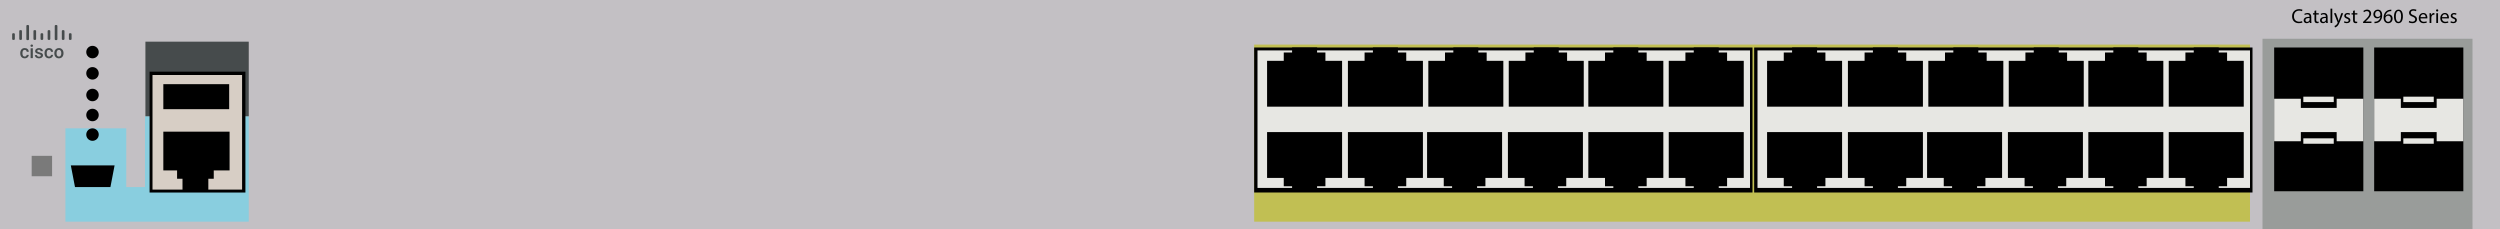
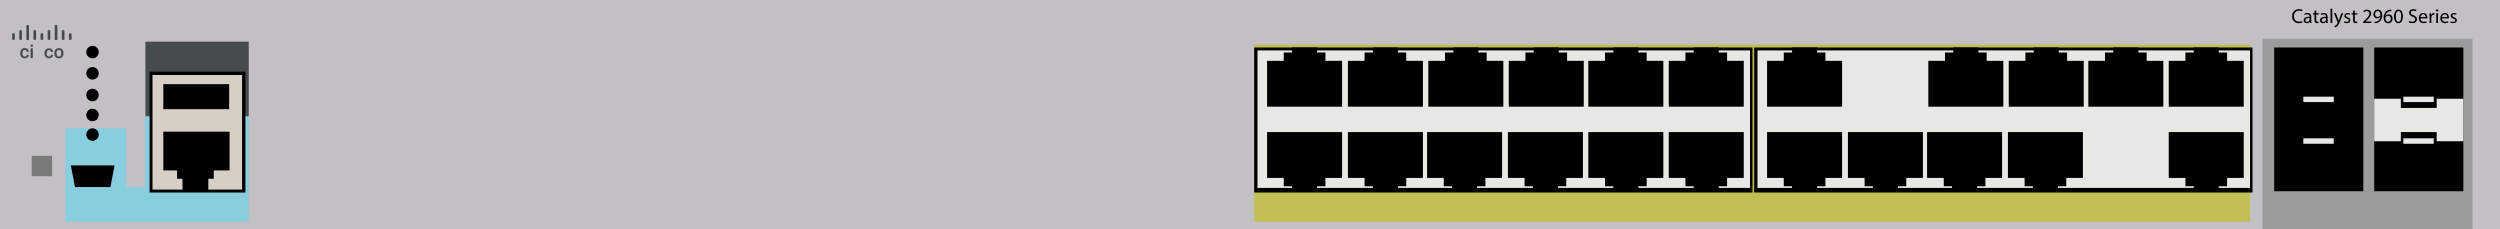
<svg xmlns="http://www.w3.org/2000/svg" version="1.1" id="Cisco_Catalyst_2960L-24PS-LL" x="0px" y="0px" viewBox="0 0 600 55" style="enable-background:new 0 0 600 55;" xml:space="preserve">
  <style type="text/css">
	.st0{fill:#C3C0C4;}
	.st1{fill:#C1BF53;}
	.st2{fill:#999C9A;}
	.st3{fill:#E7E7E3;}
	.st4{fill:#89CEDF;}
	.st5{fill:#464B4C;}
	.st6{fill:#D7CEC5;}
	.st7{fill:#7A7A7A;}
</style>
  <rect y="0" class="st0" width="600" height="55" />
  <rect x="301" y="10.7" class="st1" width="239" height="42.5" />
  <rect x="543" y="9.3" class="st2" width="50.4" height="45.7" />
  <g>
    <rect x="301" y="11.4" width="119.6" height="34.8" />
    <rect x="301.8" y="12.1" class="st3" width="118.2" height="33" />
    <g>
      <polygon points="318.1,14.6 318.1,12.6 316.1,12.6 316.1,11.4     310.1,11.4 310.1,12.6 308.1,12.6 308.1,14.6 304.1,14.6     304.1,25.6 322.1,25.6 322.1,14.6   " />
      <polygon points="337.5,14.6 337.5,12.6 335.5,12.6 335.5,11.4 329.5,11.4 329.5,12.6     327.5,12.6 327.5,14.6 323.5,14.6 323.5,25.6 341.5,25.6 341.5,14.6   " />
      <polygon points="356.8,14.6 356.8,12.6 354.8,12.6 354.8,11.4     348.8,11.4 348.8,12.6 346.8,12.6 346.8,14.6 342.8,14.6     342.8,25.6 360.8,25.6 360.8,14.6   " />
      <polygon points="376.1,14.6 376.1,12.6 374.1,12.6 374.1,11.4     368.1,11.4 368.1,12.6 366.1,12.6 366.1,14.6 362.1,14.6     362.1,25.6 380.1,25.6 380.1,14.6   " />
      <polygon points="395.2,14.6 395.2,12.6 393.2,12.6 393.2,11.4     387.2,11.4 387.2,12.6 385.2,12.6 385.2,14.6 381.2,14.6     381.2,25.6 399.2,25.6 399.2,14.6   " />
      <polygon points="414.5,14.6 414.5,12.6 412.5,12.6 412.5,11.4 406.5,11.4 406.5,12.6     404.5,12.6 404.5,14.6 400.5,14.6 400.5,25.6 418.5,25.6 418.5,14.6   " />
    </g>
    <g>
      <polygon points="404.5,42.7 404.5,44.7 406.5,44.7 406.5,45.9 412.5,45.9 412.5,44.7     414.5,44.7 414.5,42.7 418.5,42.7 418.5,31.7 400.5,31.7 400.5,42.7   " />
      <polygon points="385.2,42.7 385.2,44.7 387.2,44.7 387.2,45.9     393.2,45.9 393.2,44.7 395.2,44.7 395.2,42.7 399.2,42.7     399.2,31.7 381.2,31.7 381.2,42.7   " />
      <polygon points="365.9,42.7 365.9,44.7 367.9,44.7 367.9,45.9     373.9,45.9 373.9,44.7 375.9,44.7 375.9,42.7 379.9,42.7     379.9,31.7 361.9,31.7 361.9,42.7   " />
      <polygon points="346.5,42.7 346.5,44.7 348.5,44.7 348.5,45.9 354.5,45.9 354.5,44.7     356.5,44.7 356.5,42.7 360.5,42.7 360.5,31.7 342.5,31.7 342.5,42.7   " />
      <polygon points="327.5,42.7 327.5,44.7 329.5,44.7 329.5,45.9 335.5,45.9 335.5,44.7     337.5,44.7 337.5,42.7 341.5,42.7 341.5,31.7 323.5,31.7 323.5,42.7   " />
      <polygon points="308.1,42.7 308.1,44.7 310.1,44.7 310.1,45.9     316.1,45.9 316.1,44.7 318.1,44.7 318.1,42.7 322.1,42.7     322.1,31.7 304.1,31.7 304.1,42.7   " />
    </g>
  </g>
  <g>
    <rect x="421" y="11.4" width="119.6" height="34.8" />
    <rect x="421.8" y="12.1" class="st3" width="118.2" height="33" />
    <g>
      <polygon points="438.1,14.6 438.1,12.6 436.1,12.6 436.1,11.4     430.1,11.4 430.1,12.6 428.1,12.6 428.1,14.6 424.1,14.6     424.1,25.6 442.1,25.6 442.1,14.6   " />
-       <polygon points="457.5,14.6 457.5,12.6 455.5,12.6 455.5,11.4 449.5,11.4 449.5,12.6     447.5,12.6 447.5,14.6 443.5,14.6 443.5,25.6 461.5,25.6 461.5,14.6   " />
      <polygon points="476.8,14.6 476.8,12.6 474.8,12.6 474.8,11.4     468.8,11.4 468.8,12.6 466.8,12.6 466.8,14.6 462.8,14.6     462.8,25.6 480.8,25.6 480.8,14.6   " />
      <polygon points="496.1,14.6 496.1,12.6 494.1,12.6 494.1,11.4     488.1,11.4 488.1,12.6 486.1,12.6 486.1,14.6 482.1,14.6     482.1,25.6 500.1,25.6 500.1,14.6   " />
      <polygon points="515.2,14.6 515.2,12.6 513.2,12.6 513.2,11.4     507.2,11.4 507.2,12.6 505.2,12.6 505.2,14.6 501.2,14.6     501.2,25.6 519.2,25.6 519.2,14.6   " />
      <polygon points="534.5,14.6 534.5,12.6 532.5,12.6 532.5,11.4 526.5,11.4 526.5,12.6     524.5,12.6 524.5,14.6 520.5,14.6 520.5,25.6 538.5,25.6 538.5,14.6   " />
    </g>
    <g>
      <polygon points="524.5,42.7 524.5,44.7 526.5,44.7 526.5,45.9 532.5,45.9 532.5,44.7     534.5,44.7 534.5,42.7 538.5,42.7 538.5,31.7 520.5,31.7 520.5,42.7   " />
-       <polygon points="505.2,42.7 505.2,44.7 507.2,44.7 507.2,45.9     513.2,45.9 513.2,44.7 515.2,44.7 515.2,42.7 519.2,42.7     519.2,31.7 501.2,31.7 501.2,42.7   " />
      <polygon points="485.9,42.7 485.9,44.7 487.9,44.7 487.9,45.9     493.9,45.9 493.9,44.7 495.9,44.7 495.9,42.7 499.9,42.7     499.9,31.7 481.9,31.7 481.9,42.7   " />
      <polygon points="466.5,42.7 466.5,44.7 468.5,44.7 468.5,45.9 474.5,45.9 474.5,44.7     476.5,44.7 476.5,42.7 480.5,42.7 480.5,31.7 462.5,31.7 462.5,42.7   " />
      <polygon points="447.5,42.7 447.5,44.7 449.5,44.7 449.5,45.9 455.5,45.9 455.5,44.7     457.5,44.7 457.5,42.7 461.5,42.7 461.5,31.7 443.5,31.7 443.5,42.7   " />
      <polygon points="428.1,42.7 428.1,44.7 430.1,44.7 430.1,45.9     436.1,45.9 436.1,44.7 438.1,44.7 438.1,42.7 442.1,42.7     442.1,31.7 424.1,31.7 424.1,42.7   " />
    </g>
  </g>
  <g>
    <rect x="569.8" y="11.4" width="21.4" height="34.5" />
    <g>
      <polygon class="st3" points="584.8,23.7 584.8,25.9 576.2,25.9 576.2,23.7     569.8,23.7 569.8,33.9 576.2,33.9 576.2,31.7 584.8,31.7     584.8,33.9 591.2,33.9 591.2,23.7   " />
      <rect x="576.8" y="23.2" class="st3" width="7.3" height="1.3" />
      <rect x="576.8" y="33.2" class="st3" width="7.3" height="1.3" />
    </g>
  </g>
  <g>
    <rect x="545.8" y="11.4" width="21.4" height="34.5" />
    <g>
-       <polygon class="st3" points="560.8,23.7 560.8,25.9 552.2,25.9 552.2,23.7     545.8,23.7 545.8,33.9 552.2,33.9 552.2,31.7 560.8,31.7     560.8,33.9 567.2,33.9 567.2,23.7   " />
      <rect x="552.8" y="23.2" class="st3" width="7.3" height="1.3" />
      <rect x="552.8" y="33.2" class="st3" width="7.3" height="1.3" />
    </g>
  </g>
  <polygon class="st4" points="34.8,27.9 34.8,44.9 30.3,44.9 30.3,30.8   15.7,30.8 15.7,53.2 23,53.2 30.3,53.2 33.8,53.2 41.2,53.2   59.7,53.2 59.7,27.9 " />
  <rect x="34.9" y="10" class="st5" width="24.8" height="17.9" />
  <g>
    <rect x="36.3" y="17.6" class="st6" width="22.3" height="28.2" />
    <path d="M58.9,46.2h-23V17.2h23V46.2z M36.6,45.5h21.5V18h-21.5V45.5z" />
  </g>
  <polygon points="42.5,40.9 42.5,42.9 43.8,42.9 43.8,45.9 50,45.9 50,42.9   51.3,42.9 51.3,40.9 55.1,40.9 55.1,31.6 39.2,31.6   39.2,40.9 " />
  <rect x="39.2" y="20.2" width="15.8" height="6" />
  <polygon points="26.5,44.9 18,44.9 17,39.7 27.5,39.7 " />
  <rect x="7.6" y="37.4" class="st7" width="4.9" height="4.9" />
  <circle cx="22.2" cy="12.5" r="1.5" />
  <circle cx="22.2" cy="17.6" r="1.5" />
  <circle cx="22.2" cy="22.8" r="1.5" />
  <circle cx="22.2" cy="27.6" r="1.5" />
  <circle cx="22.2" cy="32.3" r="1.5" />
  <g>
    <g>
      <g>
        <path class="st5" d="M5.935,13.575c0.133,0,0.244-0.039,0.332-0.116     c0.088-0.078,0.135-0.174,0.14-0.288h0.503     c-0.006,0.148-0.052,0.286-0.138,0.414c-0.087,0.128-0.203,0.229-0.352,0.304     c-0.148,0.075-0.307,0.112-0.478,0.112c-0.332,0-0.596-0.107-0.791-0.323     c-0.195-0.215-0.292-0.512-0.292-0.891v-0.055c0-0.361,0.096-0.651,0.289-0.868     c0.194-0.218,0.457-0.327,0.79-0.327c0.283,0,0.513,0.082,0.691,0.247     s0.271,0.381,0.28,0.649H6.408c-0.006-0.136-0.052-0.248-0.139-0.336     c-0.087-0.088-0.198-0.132-0.333-0.132c-0.173,0-0.306,0.063-0.4,0.188     c-0.094,0.125-0.141,0.315-0.143,0.57v0.086c0,0.258,0.046,0.45,0.14,0.576     C5.626,13.512,5.76,13.575,5.935,13.575z" />
        <path class="st5" d="M7.314,10.965c0-0.082,0.026-0.15,0.078-0.204     c0.052-0.054,0.126-0.081,0.223-0.081c0.096,0,0.171,0.027,0.224,0.081     c0.053,0.054,0.079,0.123,0.079,0.204c0,0.08-0.027,0.148-0.079,0.201     c-0.053,0.053-0.127,0.08-0.224,0.08c-0.096,0-0.171-0.027-0.223-0.08     C7.34,11.112,7.314,11.045,7.314,10.965z M7.881,13.957H7.347v-2.375h0.534     V13.957z" />
-         <path class="st5" d="M9.793,13.311c0-0.095-0.039-0.167-0.117-0.217     c-0.078-0.05-0.208-0.094-0.39-0.132c-0.182-0.038-0.333-0.086-0.455-0.145     c-0.266-0.128-0.4-0.315-0.4-0.56c0-0.205,0.087-0.376,0.259-0.514     c0.173-0.138,0.392-0.207,0.659-0.207c0.284,0,0.513,0.07,0.688,0.211     c0.175,0.14,0.262,0.322,0.262,0.547H9.767c0-0.103-0.038-0.188-0.114-0.256     c-0.076-0.068-0.177-0.102-0.303-0.102c-0.117,0-0.213,0.027-0.287,0.081     c-0.074,0.054-0.111,0.127-0.111,0.218c0,0.082,0.034,0.146,0.103,0.191     c0.068,0.045,0.208,0.091,0.417,0.137c0.21,0.046,0.374,0.101,0.493,0.165     c0.119,0.064,0.208,0.14,0.266,0.23c0.057,0.089,0.087,0.198,0.087,0.325     c0,0.214-0.089,0.387-0.265,0.519c-0.177,0.132-0.409,0.199-0.696,0.199     c-0.195,0-0.368-0.035-0.52-0.105c-0.152-0.07-0.271-0.167-0.356-0.289     c-0.085-0.123-0.127-0.256-0.127-0.397h0.518     c0.007,0.126,0.055,0.223,0.143,0.291c0.088,0.068,0.204,0.102,0.349,0.102     c0.14,0,0.247-0.027,0.32-0.08C9.757,13.468,9.793,13.398,9.793,13.311z" />
-         <path class="st5" d="M11.758,13.575c0.133,0,0.244-0.039,0.332-0.116     c0.088-0.078,0.135-0.174,0.14-0.288h0.503     c-0.006,0.148-0.052,0.286-0.138,0.414c-0.087,0.128-0.203,0.229-0.352,0.304     c-0.148,0.075-0.307,0.112-0.478,0.112c-0.332,0-0.596-0.107-0.791-0.323     c-0.195-0.215-0.292-0.512-0.292-0.891v-0.055c0-0.361,0.096-0.651,0.289-0.868     c0.194-0.218,0.457-0.327,0.79-0.327c0.283,0,0.513,0.082,0.691,0.247     s0.271,0.381,0.28,0.649h-0.503c-0.006-0.136-0.052-0.248-0.139-0.336     c-0.087-0.088-0.198-0.132-0.333-0.132c-0.173,0-0.306,0.063-0.4,0.188     c-0.094,0.125-0.141,0.315-0.143,0.57v0.086c0,0.258,0.046,0.45,0.14,0.576     C11.448,13.512,11.583,13.575,11.758,13.575z" />
+         <path class="st5" d="M11.758,13.575c0.133,0,0.244-0.039,0.332-0.116     c0.088-0.078,0.135-0.174,0.14-0.288h0.503     c-0.006,0.148-0.052,0.286-0.138,0.414c-0.087,0.128-0.203,0.229-0.352,0.304     c-0.148,0.075-0.307,0.112-0.478,0.112c-0.332,0-0.596-0.107-0.791-0.323     c-0.195-0.215-0.292-0.512-0.292-0.891c0-0.361,0.096-0.651,0.289-0.868     c0.194-0.218,0.457-0.327,0.79-0.327c0.283,0,0.513,0.082,0.691,0.247     s0.271,0.381,0.28,0.649h-0.503c-0.006-0.136-0.052-0.248-0.139-0.336     c-0.087-0.088-0.198-0.132-0.333-0.132c-0.173,0-0.306,0.063-0.4,0.188     c-0.094,0.125-0.141,0.315-0.143,0.57v0.086c0,0.258,0.046,0.45,0.14,0.576     C11.448,13.512,11.583,13.575,11.758,13.575z" />
        <path class="st5" d="M13.036,12.748c0-0.233,0.046-0.442,0.138-0.629     c0.092-0.187,0.222-0.33,0.389-0.43c0.167-0.1,0.358-0.151,0.575-0.151     c0.32,0,0.581,0.103,0.78,0.31c0.2,0.207,0.308,0.48,0.324,0.821     l0.002,0.125c0,0.234-0.045,0.443-0.135,0.628     c-0.09,0.185-0.219,0.327-0.387,0.428c-0.167,0.101-0.361,0.151-0.581,0.151     c-0.335,0-0.604-0.112-0.805-0.335c-0.201-0.223-0.301-0.521-0.301-0.892V12.748     z M13.569,12.793c0,0.245,0.051,0.436,0.152,0.574     c0.101,0.138,0.242,0.208,0.421,0.208c0.18,0,0.32-0.07,0.42-0.211     c0.1-0.141,0.15-0.346,0.15-0.617c0-0.24-0.052-0.43-0.154-0.571     c-0.103-0.14-0.244-0.211-0.42-0.211c-0.174,0-0.313,0.069-0.415,0.208     C13.621,12.311,13.569,12.519,13.569,12.793z" />
      </g>
    </g>
    <path class="st5" d="M3.326,9.578H3.154c-0.129,0-0.234-0.105-0.234-0.234V8.21   c0-0.129,0.105-0.234,0.234-0.234h0.172c0.129,0,0.234,0.105,0.234,0.234v1.133   C3.56,9.473,3.455,9.578,3.326,9.578z" />
    <path class="st5" d="M5.028,9.578H4.856c-0.129,0-0.234-0.105-0.234-0.234V7.462   c0-0.13,0.105-0.234,0.234-0.234h0.172c0.129,0,0.234,0.105,0.234,0.234v1.881   C5.263,9.473,5.158,9.578,5.028,9.578z" />
    <path class="st5" d="M6.731,9.631H6.559c-0.129,0-0.234-0.105-0.234-0.234V6.233   c0-0.129,0.105-0.234,0.234-0.234h0.172c0.129,0,0.234,0.105,0.234,0.234v3.163   C6.965,9.526,6.86,9.631,6.731,9.631z" />
    <path class="st5" d="M10.136,9.578H9.964c-0.129,0-0.234-0.105-0.234-0.234V8.21   c0-0.129,0.105-0.234,0.234-0.234h0.172c0.129,0,0.234,0.105,0.234,0.234v1.133   C10.37,9.473,10.265,9.578,10.136,9.578z" />
    <path class="st5" d="M16.946,9.578h-0.172c-0.129,0-0.234-0.105-0.234-0.234V8.21   c0-0.129,0.105-0.234,0.234-0.234h0.172c0.129,0,0.234,0.105,0.234,0.234v1.133   C17.181,9.473,17.076,9.578,16.946,9.578z" />
    <path class="st5" d="M11.839,9.578h-0.172c-0.129,0-0.234-0.105-0.234-0.234V7.462   c0-0.13,0.105-0.234,0.234-0.234h0.172c0.129,0,0.234,0.105,0.234,0.234v1.881   C12.073,9.473,11.968,9.578,11.839,9.578z" />
    <path class="st5" d="M15.244,9.578h-0.172c-0.129,0-0.234-0.105-0.234-0.234V7.462   c0-0.13,0.105-0.234,0.234-0.234H15.244c0.129,0,0.234,0.105,0.234,0.234v1.881   C15.478,9.473,15.373,9.578,15.244,9.578z" />
    <path class="st5" d="M13.541,9.631h-0.172c-0.129,0-0.234-0.105-0.234-0.234V6.233   c0-0.129,0.105-0.234,0.234-0.234h0.172c0.129,0,0.234,0.105,0.234,0.234v3.163   C13.776,9.526,13.671,9.631,13.541,9.631z" />
    <path class="st5" d="M8.433,9.578H8.261c-0.129,0-0.234-0.105-0.234-0.234V7.462   c0-0.13,0.105-0.234,0.234-0.234h0.172c0.129,0,0.234,0.105,0.234,0.234v1.881   C8.668,9.473,8.563,9.578,8.433,9.578z" />
  </g>
  <g>
    <path d="M552.579,5.41c-0.155,0.078-0.465,0.155-0.863,0.155   c-0.921,0-1.614-0.582-1.614-1.653c0-1.023,0.693-1.716,1.706-1.716   c0.407,0,0.664,0.087,0.776,0.145l-0.102,0.344   c-0.16-0.078-0.388-0.136-0.659-0.136c-0.766,0-1.275,0.49-1.275,1.347   c0,0.8,0.461,1.314,1.255,1.314c0.257,0,0.519-0.053,0.688-0.136L552.579,5.41z   " />
    <path d="M554.359,5.516l-0.034-0.296h-0.015c-0.131,0.184-0.383,0.349-0.717,0.349   c-0.475,0-0.717-0.334-0.717-0.674c0-0.567,0.504-0.877,1.41-0.872V3.975   c0-0.194-0.053-0.543-0.533-0.543c-0.218,0-0.446,0.068-0.611,0.174l-0.097-0.281   c0.194-0.126,0.475-0.208,0.77-0.208c0.717,0,0.892,0.489,0.892,0.96v0.877   c0,0.203,0.01,0.402,0.039,0.562H554.359z M554.296,4.319   c-0.465-0.01-0.993,0.073-0.993,0.528c0,0.276,0.184,0.407,0.402,0.407   c0.305,0,0.499-0.194,0.567-0.393c0.015-0.044,0.024-0.092,0.024-0.136V4.319z" />
    <path d="M555.892,2.497v0.674h0.611v0.325h-0.611v1.265   c0,0.291,0.082,0.456,0.32,0.456c0.111,0,0.194-0.015,0.247-0.029l0.019,0.32   c-0.082,0.034-0.213,0.058-0.378,0.058c-0.199,0-0.358-0.063-0.46-0.179   c-0.121-0.126-0.165-0.334-0.165-0.611V3.495h-0.363V3.171h0.363v-0.562   L555.892,2.497z" />
    <path d="M558.282,5.516l-0.034-0.296h-0.015c-0.131,0.184-0.383,0.349-0.717,0.349   c-0.475,0-0.717-0.334-0.717-0.674c0-0.567,0.504-0.877,1.41-0.872V3.975   c0-0.194-0.053-0.543-0.533-0.543c-0.218,0-0.446,0.068-0.611,0.174l-0.097-0.281   c0.194-0.126,0.475-0.208,0.77-0.208c0.717,0,0.892,0.489,0.892,0.96v0.877   c0,0.203,0.01,0.402,0.039,0.562H558.282z M558.219,4.319   c-0.465-0.01-0.993,0.073-0.993,0.528c0,0.276,0.184,0.407,0.402,0.407   c0.305,0,0.499-0.194,0.567-0.393c0.015-0.044,0.024-0.092,0.024-0.136V4.319z" />
    <path d="M559.321,2.075h0.426v3.441h-0.426V2.075z" />
    <path d="M560.62,3.171l0.513,1.386c0.053,0.155,0.112,0.339,0.15,0.48h0.01   c0.043-0.14,0.092-0.32,0.15-0.489l0.465-1.377h0.451l-0.64,1.672   c-0.305,0.804-0.513,1.216-0.804,1.468c-0.208,0.184-0.417,0.257-0.524,0.276   l-0.107-0.359c0.107-0.034,0.247-0.102,0.373-0.209   c0.116-0.092,0.262-0.257,0.359-0.475c0.019-0.044,0.034-0.078,0.034-0.102   c0-0.024-0.01-0.058-0.029-0.111l-0.867-2.162H560.62z" />
    <path d="M562.662,5.08c0.126,0.082,0.349,0.17,0.562,0.17   c0.31,0,0.455-0.155,0.455-0.349c0-0.204-0.121-0.315-0.436-0.432   c-0.422-0.15-0.62-0.383-0.62-0.664c0-0.378,0.305-0.688,0.809-0.688   c0.238,0,0.446,0.068,0.577,0.145l-0.107,0.31   c-0.092-0.058-0.262-0.136-0.48-0.136c-0.252,0-0.392,0.145-0.392,0.32   c0,0.194,0.14,0.281,0.446,0.397c0.407,0.155,0.616,0.359,0.616,0.708   c0,0.412-0.32,0.703-0.877,0.703c-0.257,0-0.494-0.063-0.659-0.16L562.662,5.08z   " />
    <path d="M565.154,2.497v0.674h0.611v0.325h-0.611v1.265   c0,0.291,0.083,0.456,0.32,0.456c0.111,0,0.194-0.015,0.247-0.029l0.019,0.32   c-0.082,0.034-0.213,0.058-0.378,0.058c-0.198,0-0.358-0.063-0.46-0.179   c-0.121-0.126-0.165-0.334-0.165-0.611V3.495h-0.363V3.171h0.363v-0.562   L565.154,2.497z" />
    <path d="M567.138,5.516V5.255l0.334-0.325c0.805-0.766,1.168-1.173,1.173-1.648   c0-0.32-0.155-0.616-0.625-0.616c-0.286,0-0.524,0.145-0.669,0.267l-0.136-0.301   c0.218-0.184,0.528-0.32,0.892-0.32c0.678,0,0.965,0.465,0.965,0.916   c0,0.582-0.422,1.052-1.086,1.692l-0.252,0.233v0.01h1.415v0.354H567.138z" />
    <path d="M569.873,5.216c0.092,0.01,0.199,0,0.344-0.015   c0.247-0.034,0.48-0.136,0.659-0.305c0.208-0.189,0.359-0.465,0.417-0.838   h-0.014c-0.175,0.213-0.427,0.339-0.742,0.339c-0.567,0-0.931-0.426-0.931-0.965   c0-0.596,0.431-1.12,1.076-1.12c0.644,0,1.042,0.523,1.042,1.328   c0,0.693-0.232,1.178-0.543,1.478c-0.242,0.237-0.577,0.383-0.916,0.422   c-0.155,0.024-0.291,0.029-0.393,0.024V5.216z M570.028,3.403   c0,0.392,0.238,0.669,0.606,0.669c0.286,0,0.509-0.14,0.62-0.33   c0.024-0.039,0.039-0.087,0.039-0.155c0-0.538-0.198-0.95-0.644-0.95   C570.285,2.638,570.028,2.957,570.028,3.403z" />
    <path d="M573.911,2.667c-0.087-0.005-0.199,0-0.32,0.02   c-0.669,0.111-1.023,0.601-1.095,1.119h0.015   c0.15-0.199,0.412-0.363,0.761-0.363c0.557,0,0.95,0.402,0.95,1.018   c0,0.577-0.393,1.11-1.047,1.11c-0.674,0-1.115-0.523-1.115-1.343   c0-0.62,0.223-1.11,0.533-1.42c0.262-0.257,0.611-0.417,1.008-0.465   c0.126-0.02,0.232-0.024,0.31-0.024V2.667z M573.79,4.484   c0-0.451-0.257-0.722-0.65-0.722c-0.257,0-0.494,0.16-0.611,0.388   c-0.029,0.049-0.049,0.111-0.049,0.189c0.01,0.519,0.247,0.902,0.693,0.902   C573.543,5.24,573.79,4.935,573.79,4.484z" />
    <path d="M576.694,3.907c0,1.071-0.397,1.662-1.095,1.662   c-0.616,0-1.032-0.577-1.042-1.619c0-1.056,0.456-1.638,1.096-1.638   C576.316,2.313,576.694,2.904,576.694,3.907z M574.984,3.956   c0,0.819,0.252,1.284,0.64,1.284c0.436,0,0.644-0.509,0.644-1.313   c0-0.775-0.198-1.285-0.64-1.285C575.255,2.642,574.984,3.098,574.984,3.956z" />
    <path d="M578.209,5.003c0.189,0.116,0.465,0.213,0.756,0.213   c0.431,0,0.684-0.228,0.684-0.557c0-0.305-0.175-0.48-0.616-0.649   c-0.533-0.189-0.863-0.465-0.863-0.926c0-0.509,0.422-0.887,1.056-0.887   c0.334,0,0.577,0.078,0.722,0.16l-0.116,0.344   c-0.107-0.058-0.325-0.155-0.62-0.155c-0.446,0-0.616,0.267-0.616,0.49   c0,0.305,0.199,0.456,0.65,0.63c0.552,0.213,0.834,0.48,0.834,0.96   c0,0.504-0.373,0.94-1.144,0.94c-0.315,0-0.659-0.092-0.833-0.209L578.209,5.003z" />
    <path d="M580.909,4.421c0.01,0.577,0.378,0.814,0.805,0.814   c0.305,0,0.489-0.053,0.65-0.121l0.073,0.305   c-0.15,0.068-0.407,0.145-0.78,0.145c-0.722,0-1.154-0.475-1.154-1.183   s0.417-1.265,1.1-1.265c0.766,0,0.969,0.674,0.969,1.105   c0,0.087-0.01,0.155-0.015,0.199H580.909z M582.16,4.116   c0.005-0.271-0.112-0.693-0.591-0.693c-0.431,0-0.62,0.397-0.654,0.693H582.16z" />
    <path d="M583.102,3.903c0-0.276-0.005-0.514-0.02-0.732h0.373l0.015,0.46h0.019   c0.107-0.315,0.363-0.514,0.65-0.514c0.049,0,0.082,0.005,0.121,0.014v0.402   c-0.044-0.01-0.087-0.015-0.146-0.015c-0.3,0-0.513,0.228-0.572,0.548   c-0.009,0.058-0.019,0.126-0.019,0.199v1.25h-0.421V3.903z" />
    <path d="M585.182,2.511c0.005,0.145-0.102,0.262-0.272,0.262   c-0.15,0-0.257-0.116-0.257-0.262c0-0.15,0.112-0.267,0.267-0.267   C585.08,2.245,585.182,2.361,585.182,2.511z M584.707,5.516V3.171h0.426v2.346   H584.707z" />
    <path d="M586.079,4.421c0.01,0.577,0.378,0.814,0.805,0.814   c0.305,0,0.489-0.053,0.65-0.121l0.073,0.305   c-0.15,0.068-0.407,0.145-0.78,0.145c-0.722,0-1.154-0.475-1.154-1.183   s0.417-1.265,1.1-1.265c0.766,0,0.969,0.674,0.969,1.105   c0,0.087-0.01,0.155-0.015,0.199H586.079z M587.329,4.116   c0.005-0.271-0.112-0.693-0.591-0.693c-0.431,0-0.62,0.397-0.654,0.693H587.329z" />
    <path d="M588.212,5.08c0.126,0.082,0.349,0.17,0.562,0.17   c0.31,0,0.455-0.155,0.455-0.349c0-0.204-0.121-0.315-0.436-0.432   c-0.422-0.15-0.62-0.383-0.62-0.664c0-0.378,0.305-0.688,0.809-0.688   c0.238,0,0.446,0.068,0.577,0.145l-0.107,0.31   c-0.092-0.058-0.262-0.136-0.48-0.136c-0.252,0-0.392,0.145-0.392,0.32   c0,0.194,0.141,0.281,0.446,0.397c0.407,0.155,0.616,0.359,0.616,0.708   c0,0.412-0.32,0.703-0.877,0.703c-0.257,0-0.494-0.063-0.659-0.16L588.212,5.08z   " />
  </g>
</svg>